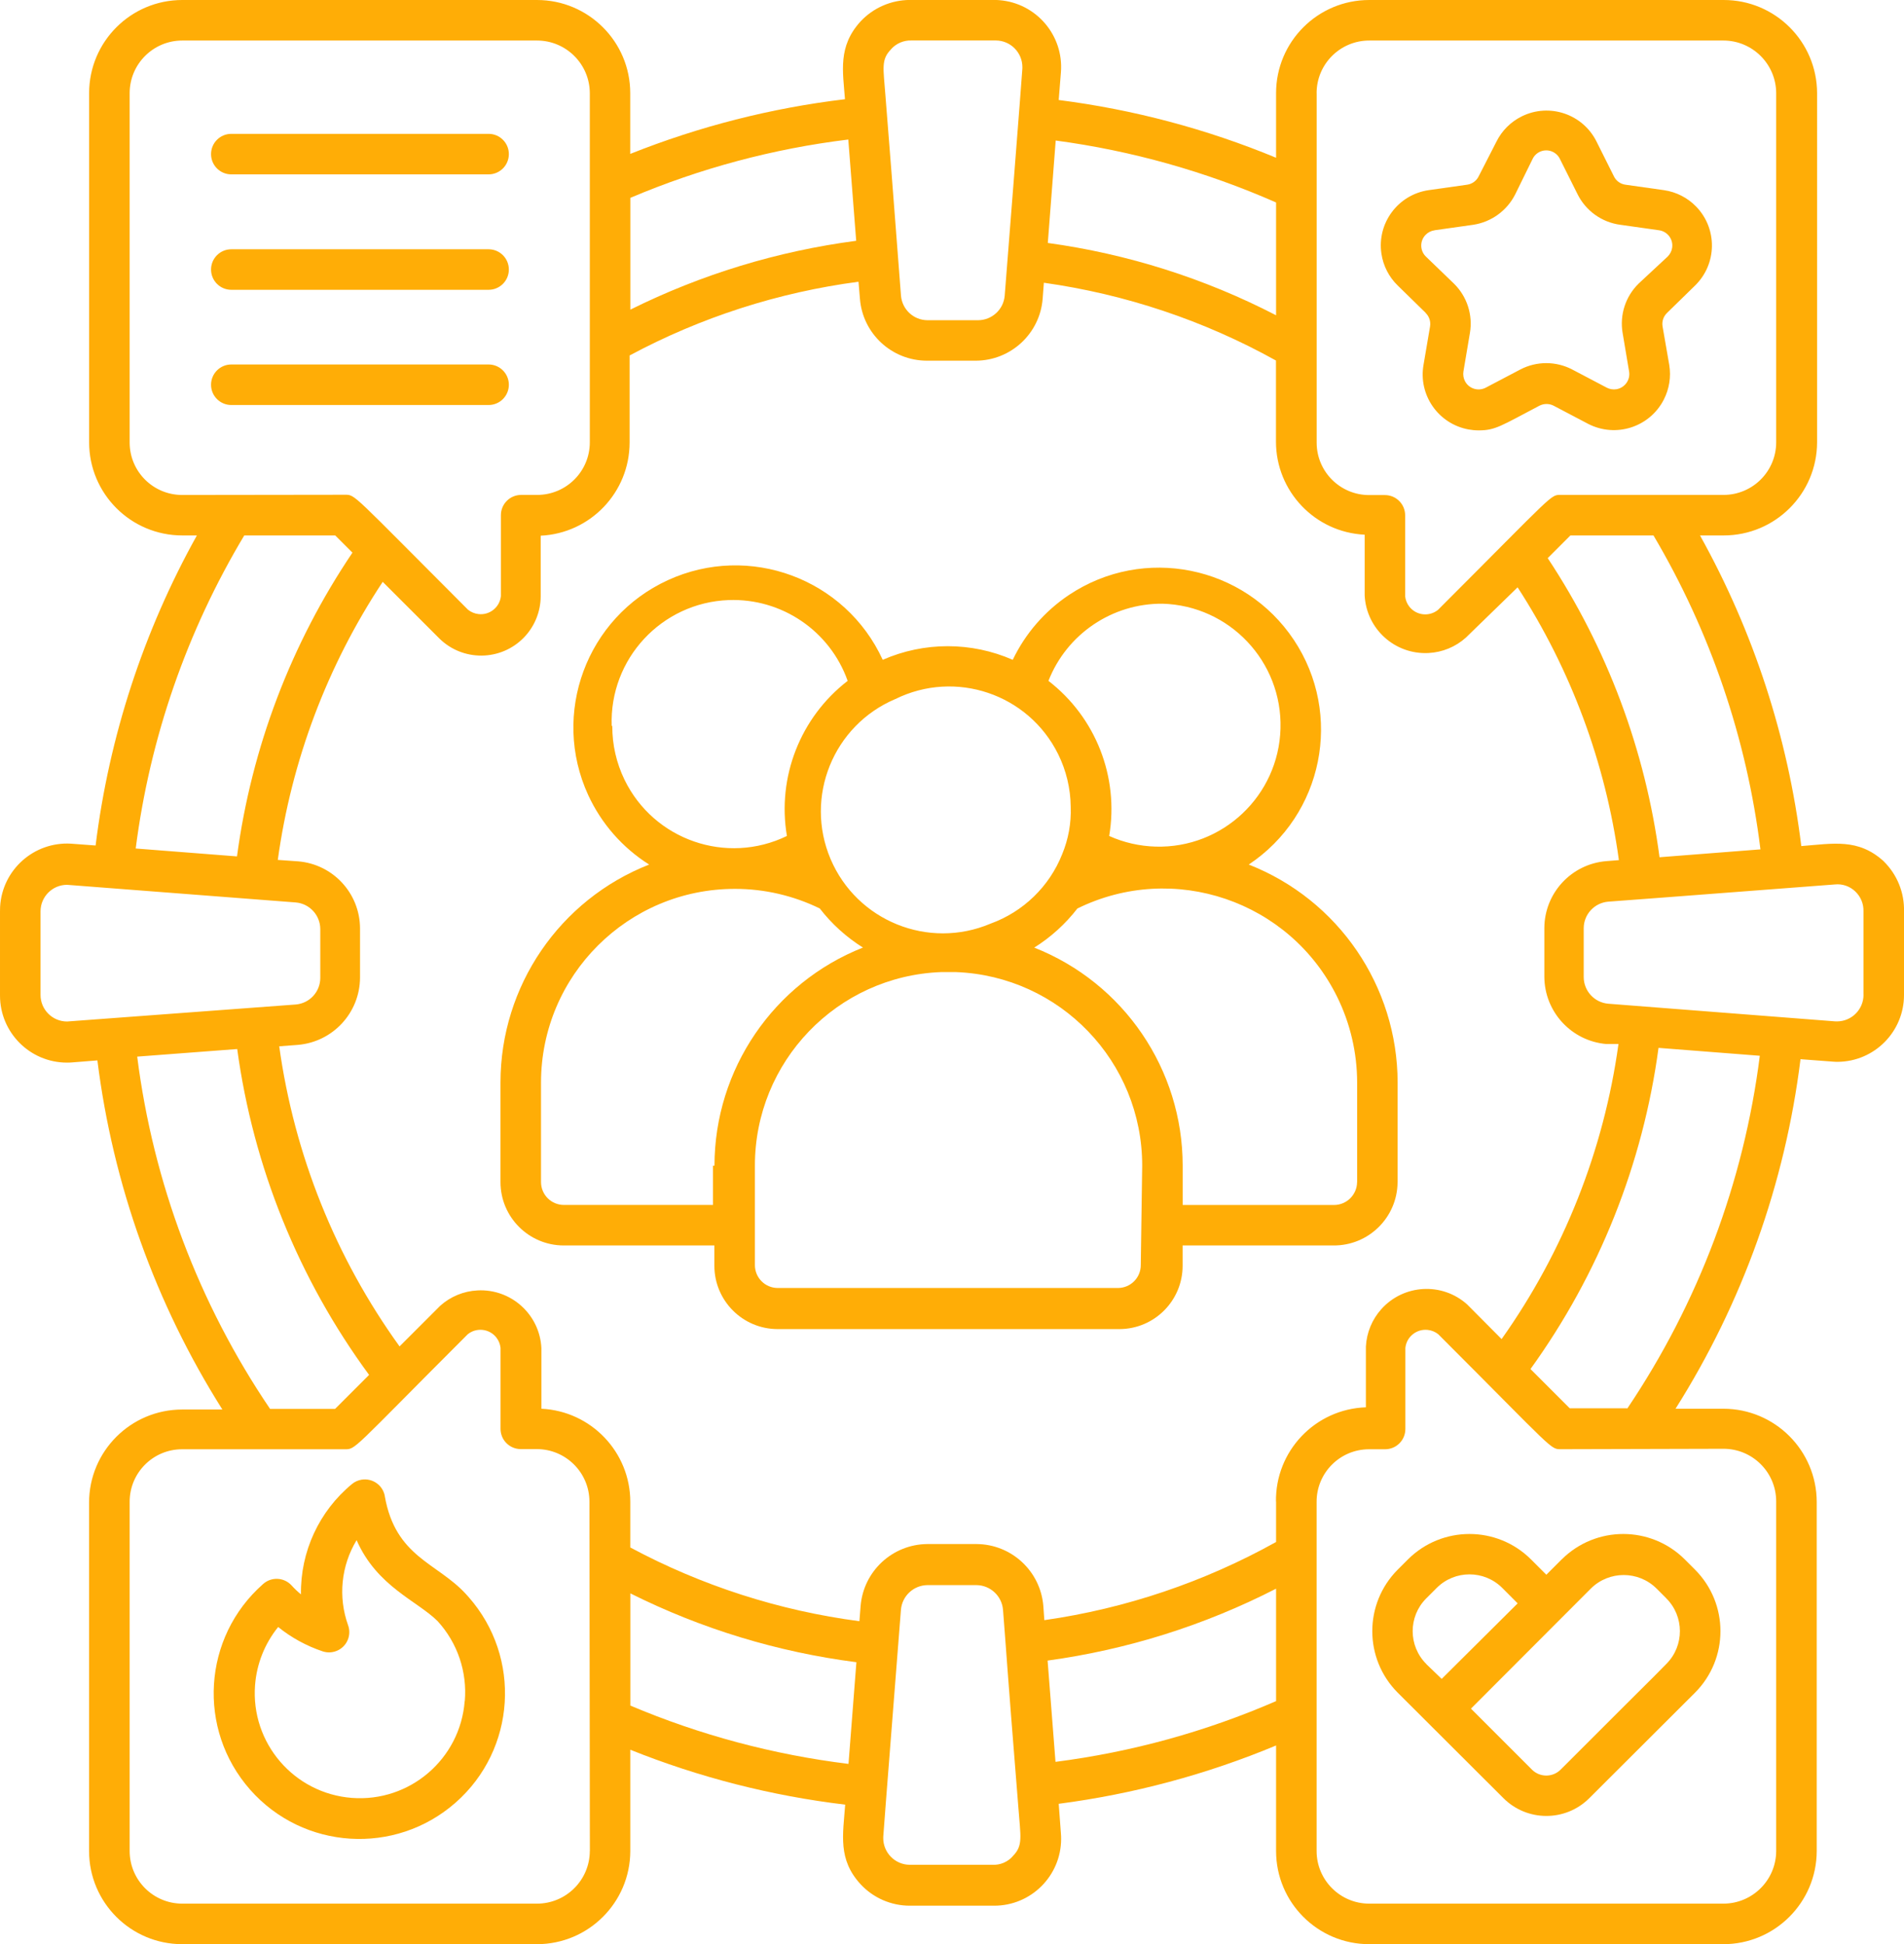
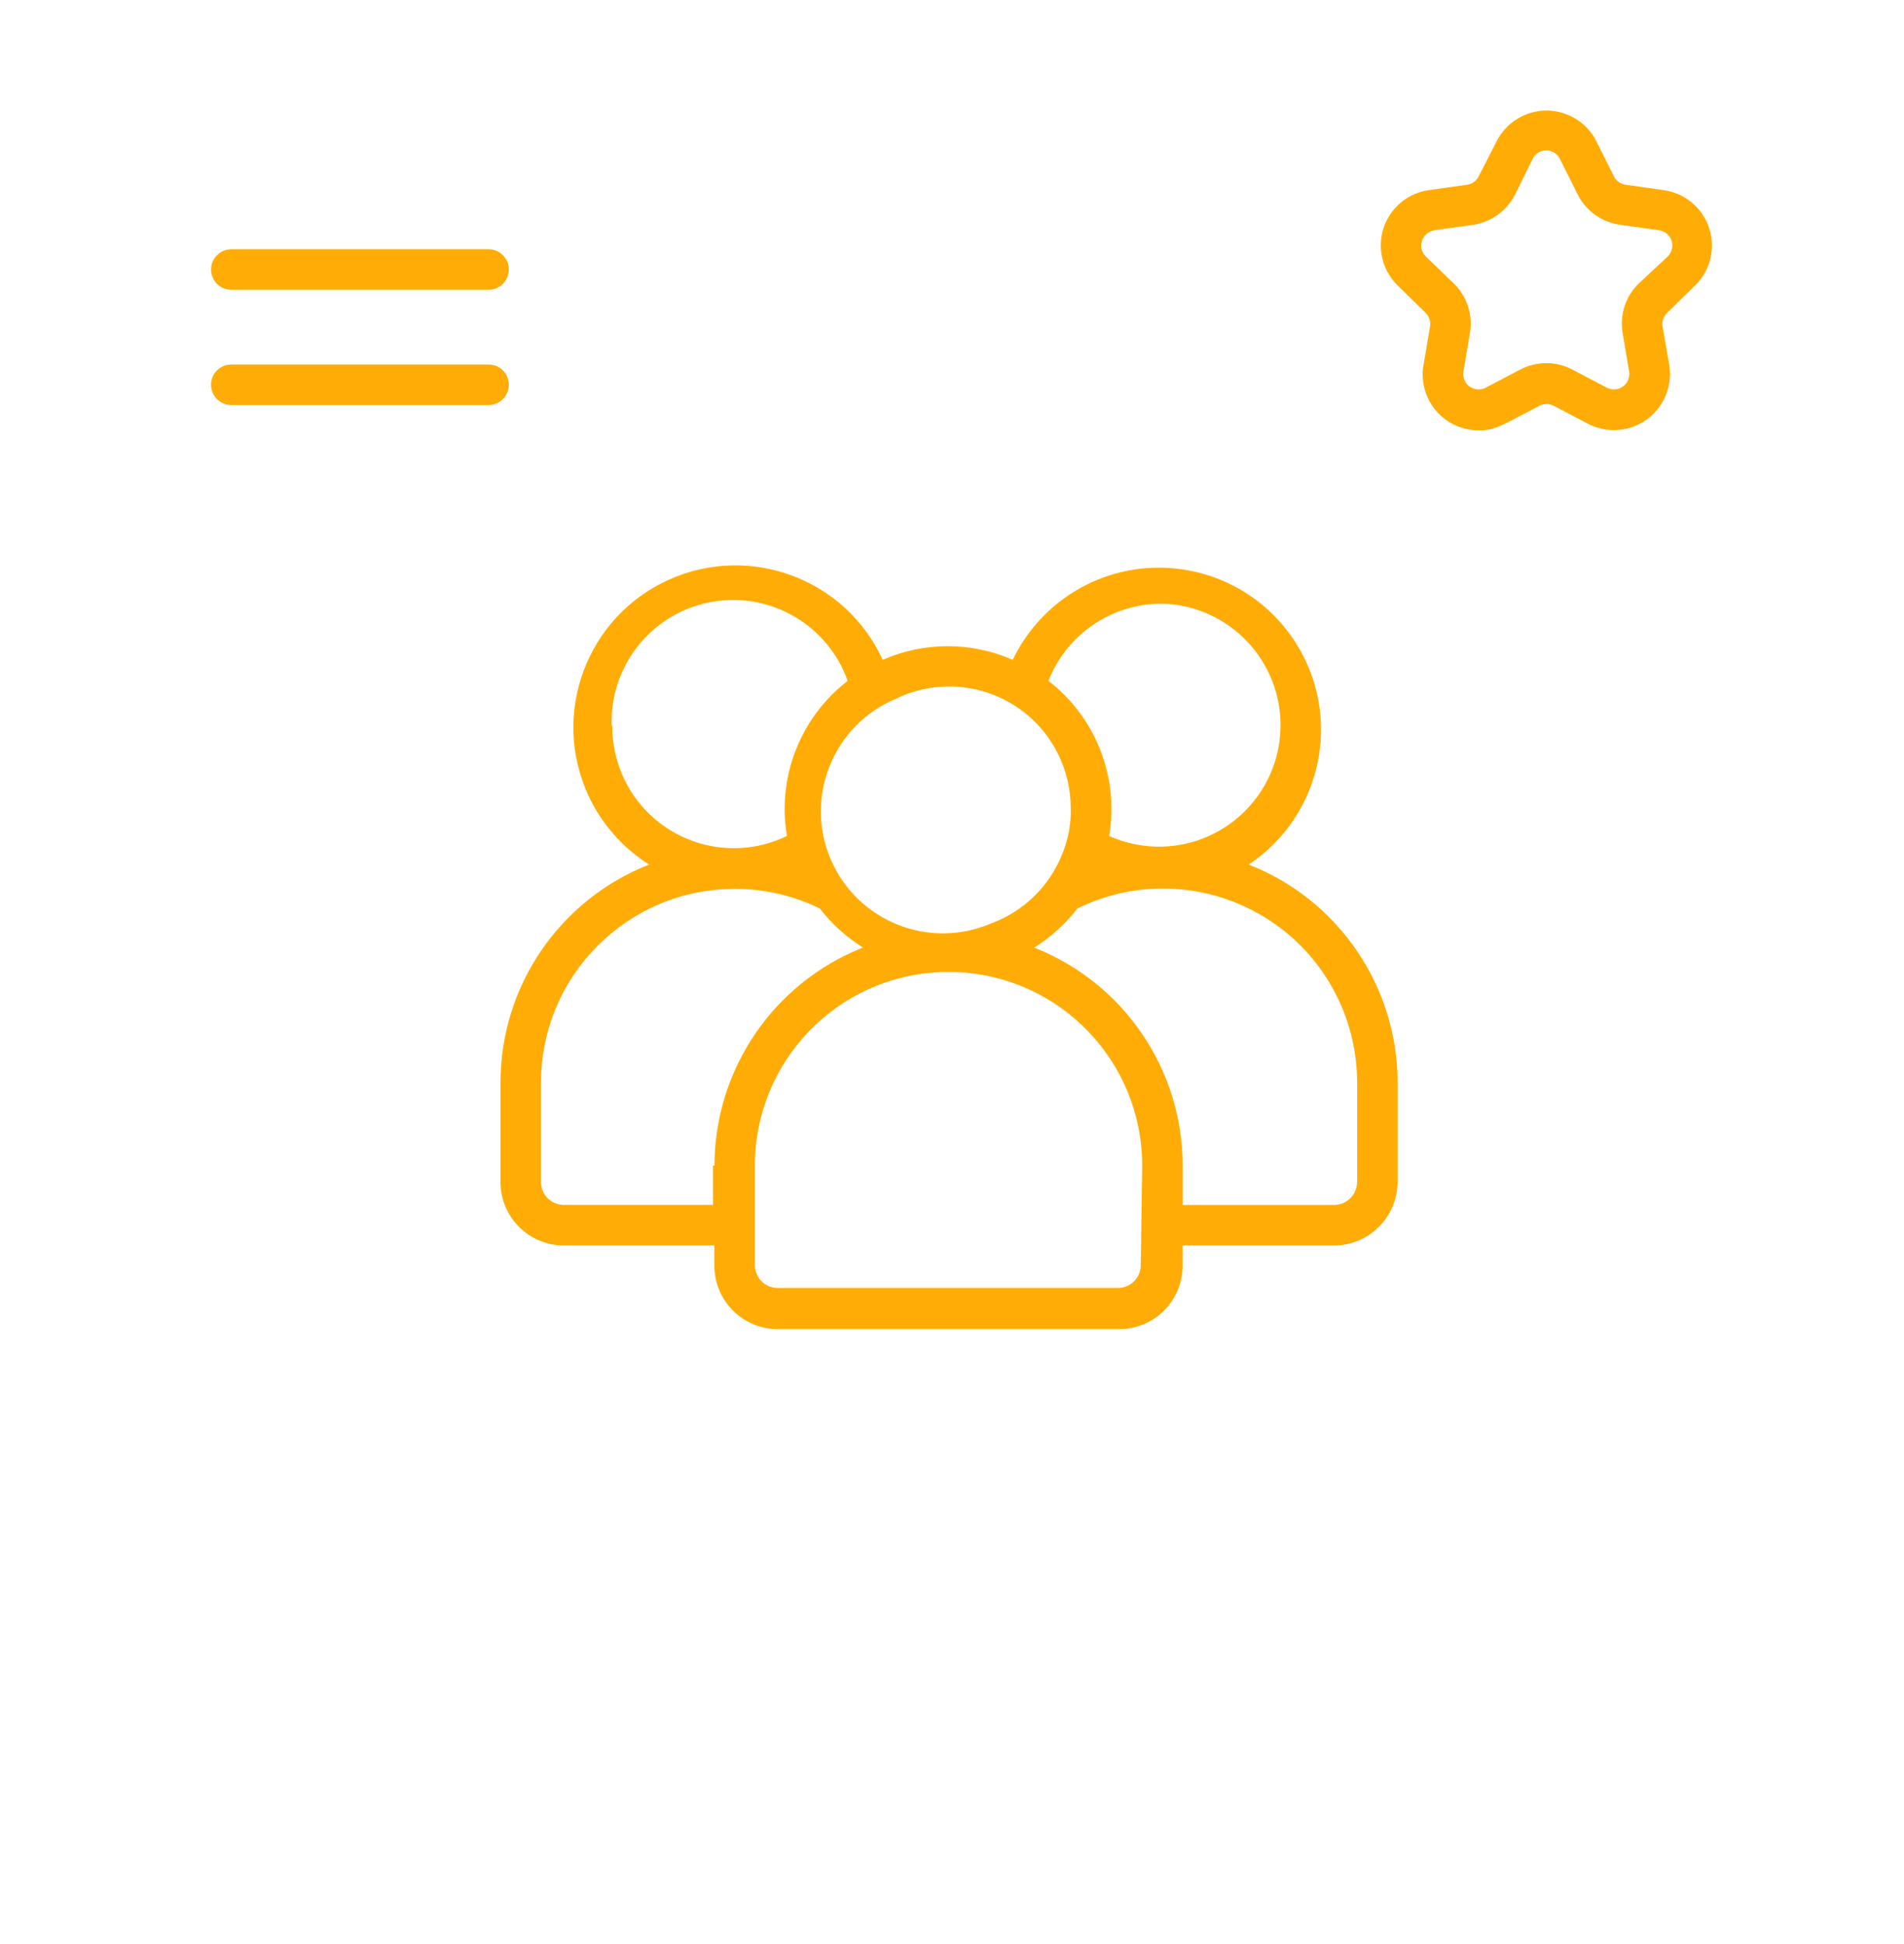
<svg xmlns="http://www.w3.org/2000/svg" id="Layer_1" version="1.1" viewBox="0 0 361.68 369.38">
  <defs>
    <style>
      .st0 {
        fill: #ffad06;
      }
    </style>
  </defs>
  <path class="st0" d="M265.49,224.59v-18.93c-.03-18.3-11.25-34.72-28.28-41.4,14.15-9.42,17.99-28.53,8.57-42.68-9.42-14.15-28.53-17.99-42.68-8.57-4.62,3.08-8.32,7.34-10.72,12.35-7.87-3.45-16.83-3.45-24.7,0-7.09-15.45-25.37-22.22-40.82-15.13-15.45,7.09-22.22,25.37-15.13,40.82,2.5,5.43,6.52,10.02,11.58,13.21-17.03,6.69-28.23,23.11-28.24,41.4v18.93c0,6.64,5.37,12.02,12,12.04h28.63v3.85c0,6.64,5.37,12.02,12,12.04h64.95c6.64-.02,12-5.41,12-12.04v-3.85h28.63c6.67.06,12.13-5.29,12.2-11.97,0-.03,0-.05,0-.08ZM220.82,114.7c12.74.36,22.78,10.98,22.42,23.73-.36,12.74-10.98,22.78-23.73,22.42-3.04-.09-6.04-.77-8.81-2.02,1.89-11.2-2.55-22.53-11.54-29.47,3.49-8.9,12.1-14.73,21.66-14.66ZM170.07,132.82c11.43-5.65,25.28-.97,30.93,10.46,1.54,3.11,2.36,6.54,2.39,10.01.12,3.08-.44,6.15-1.62,9-2.44,6.15-7.4,10.95-13.62,13.2-11.78,4.99-25.38-.51-30.38-12.29-4.99-11.78.51-25.38,12.29-30.38ZM116.2,137.94c-.47-12.74,9.47-23.45,22.21-23.93,10.08-.37,19.24,5.84,22.61,15.35-8.99,6.94-13.43,18.27-11.54,29.47-11.47,5.57-25.28.78-30.85-10.69-1.54-3.18-2.34-6.67-2.32-10.21h-.12ZM135.44,221.47v7.46h-28.36c-2.39-.02-4.31-1.96-4.31-4.35v-18.93c.03-20.34,16.54-36.8,36.88-36.77,5.57,0,11.06,1.28,16.07,3.72,2.27,2.94,5.05,5.45,8.2,7.43-17,6.73-28.18,23.15-28.2,41.44h-.27ZM216.7,240.36c0,2.39-1.92,4.33-4.31,4.35h-64.68c-2.39-.02-4.31-1.96-4.31-4.35v-18.89c-.01-19.77,15.6-36.02,35.36-36.78h2.85c19.76.77,35.37,17.01,35.36,36.78l-.27,18.89ZM257.79,224.59c-.02,2.39-1.96,4.33-4.35,4.35h-28.78v-7.46c0-18.29-11.19-34.73-28.2-41.44,3.15-1.97,5.92-4.49,8.2-7.43,18.27-8.99,40.36-1.47,49.35,16.8,2.49,5.06,3.78,10.62,3.79,16.25v18.93Z" />
-   <path class="st0" d="M357.83,163.64c-4.85-4.42-9.66-3.35-15.66-2.89-2.54-20.73-9.08-40.77-19.24-59.02h4.5c9.78,0,17.72-7.92,17.74-17.7V17.7C345.15,7.9,337.19-.02,327.4,0c-.01,0-.03,0-.04,0h-67.26c-9.78,0-17.7,7.92-17.7,17.7v12.27c-13.21-5.47-27.1-9.16-41.29-10.97l.42-5.27c.55-7.01-4.68-13.14-11.7-13.7-.33-.03-.67-.04-1-.04h-16.01c-3.54.02-6.93,1.49-9.35,4.08-4.35,4.77-3.35,9.5-2.96,14.78-13.99,1.67-27.7,5.17-40.79,10.39v-11.54C119.72,7.92,111.78,0,102,0H34.63C24.85,0,16.93,7.92,16.93,17.7v66.33c0,9.78,7.92,17.7,17.7,17.7h2.77c-10.14,18.21-16.68,38.22-19.24,58.91l-4.69-.35c-7.02-.4-13.04,4.96-13.45,11.98-.02.29-.02.58-.02.87v16.01c0,7.03,5.7,12.74,12.73,12.74.33,0,.67-.01,1-.04l4.77-.38c2.95,23.59,11.05,46.23,23.74,66.33h-7.62c-9.78,0-17.7,7.92-17.7,17.7v66.18c0,9.78,7.92,17.7,17.7,17.7h67.37c9.78,0,17.72-7.92,17.74-17.7v-19.24c13.09,5.25,26.82,8.76,40.82,10.43-.42,5.73-1.42,10.39,2.92,15.12,2.41,2.6,5.8,4.08,9.35,4.08h16.01c7.01.02,12.71-5.65,12.74-12.66,0-.35-.01-.69-.04-1.04l-.42-5.66c14.19-1.85,28.08-5.57,41.29-11.08v20.05c0,9.78,7.92,17.7,17.7,17.7h67.26c9.78,0,17.72-7.92,17.74-17.7v-66.33c-.02-9.78-7.96-17.7-17.74-17.7h-9.08c12.71-20.12,20.81-42.8,23.74-66.41,7.7.58,6.5.5,7.08.5,6.98-.06,12.6-5.75,12.58-12.74v-15.85c.09-3.56-1.31-7-3.85-9.5ZM334.48,161.37l-19.24,1.5c-2.68-20.31-9.94-39.74-21.24-56.83l4.31-4.31h15.78c10.8,18.27,17.72,38.57,20.32,59.64h.08ZM250.1,17.7c0-5.53,4.48-10,10-10h67.26c5.53,0,10.02,4.47,10.04,10v66.33c0,5.53-4.48,10-10,10-.01,0-.03,0-.04,0h-30.78c-2.12,0-.85-.73-23.43,21.85-1.66,1.33-4.08,1.07-5.41-.59-.46-.57-.74-1.26-.82-1.99v-15.39c0-2.13-1.72-3.85-3.85-3.85h-2.96c-5.5.02-9.98-4.42-10-9.93,0-.03,0-.05,0-.08V17.7ZM200.54,26.7c14.44,1.93,28.53,5.9,41.86,11.77v21.43c-13.57-7.02-28.23-11.66-43.36-13.74l1.5-19.47ZM169.3,9.31c.98-1.08,2.39-1.67,3.85-1.62h16.01c2.8.01,5.07,2.3,5.05,5.11,0,.11,0,.21-.01.32,0,.46-3.31,42.63-3.35,43.06-.22,2.62-2.41,4.64-5.04,4.66h-9.62c-2.63-.01-4.82-2.03-5.04-4.66-.73-9.16-1.15-15.39-2.96-38.09-.38-5.16-.88-6.77,1.12-8.77ZM119.74,37.59c13.22-5.61,27.15-9.34,41.4-11.08l1.5,19.24c-14.93,1.96-29.42,6.38-42.9,13.08v-21.24ZM34.63,94.04c-5.5.02-9.98-4.42-10-9.93,0-.03,0-.05,0-.08V17.7c0-5.53,4.48-10,10-10h67.37c5.53,0,10.02,4.47,10.04,10v66.33c0,5.53-4.48,10-10,10-.01,0-.03,0-.04,0h-3c-2.13,0-3.85,1.72-3.85,3.85v15.39c-.23,2.11-2.13,3.64-4.25,3.4-.73-.08-1.42-.37-1.99-.82-22.32-22.32-21.35-21.85-23.43-21.85l-30.86.04ZM46.17,101.73h17.51l3.27,3.27c-11.66,17.29-19.16,37.04-21.93,57.71l-19.24-1.5c2.69-21.04,9.72-41.29,20.62-59.48h-.23ZM12.74,194.08c-2.78,0-5.04-2.26-5.04-5.04,0-.01,0-.03,0-.04v-15.85c0-2.78,2.26-5.04,5.04-5.04h0l43.44,3.35c2.62.22,4.64,2.41,4.66,5.04v9.31c-.01,2.63-2.03,4.82-4.66,5.04l-43.44,3.23ZM25.82,200.77l19.24-1.46c3.05,22.4,11.66,43.69,25.05,61.91l-6.46,6.46h-12.35c-13.56-20.02-22.2-42.96-25.24-66.95l-.23.04ZM112.04,351.68c-.02,5.53-4.51,10-10.04,10H34.63c-5.53,0-10-4.48-10-10v-66.33c-.02-5.5,4.42-9.98,9.93-10,.03,0,.05,0,.08,0h30.78c2.23,0,1.12.46,23.43-21.85,1.66-1.33,4.08-1.07,5.41.59.46.57.74,1.26.82,1.99v15.39c0,2.13,1.72,3.85,3.85,3.85h3c5.52-.02,10.02,4.44,10.04,9.97,0,.01,0,.03,0,.04l.08,66.37ZM161.18,335.13c-14.26-1.75-28.21-5.48-41.44-11.08v-21.32c13.48,6.74,27.99,11.16,42.94,13.08l-1.5,19.32ZM192.38,352.68c-.97,1.09-2.39,1.69-3.85,1.62h-15.7c-2.8-.01-5.07-2.3-5.05-5.11,0-.11,0-.21.01-.32,0-.54,3.31-42.32,3.35-43.02.22-2.63,2.4-4.66,5.04-4.69h9.31c2.64.03,4.82,2.06,5.04,4.69.85,10.77.5,7.46,2.92,37.59.42,5.62.92,7.23-1.08,9.23ZM242.4,323.2c-13.35,5.8-27.46,9.69-41.9,11.54l-1.5-19.24c15.13-2.07,29.81-6.69,43.4-13.66v21.35ZM242.4,285.27v7.7c-13.64,7.6-28.56,12.64-44.02,14.85l-.19-2.69c-.54-6.62-6.05-11.74-12.7-11.77h-9.31c-6.65.04-12.16,5.15-12.7,11.77l-.23,2.89c-15.23-2-29.98-6.75-43.52-14.01v-8.66c0-9.46-7.44-17.25-16.89-17.7v-11.54c-.32-6.37-5.75-11.27-12.12-10.94-2.64.13-5.16,1.17-7.12,2.94l-7.7,7.7c-12.16-16.86-20-36.43-22.86-57.02l3.58-.27c6.62-.58,11.72-6.09,11.77-12.74v-9.43c-.04-6.65-5.15-12.16-11.77-12.7l-3.85-.27c2.6-18.88,9.41-36.93,19.93-52.83l10.77,10.77c4.46,4.38,11.62,4.31,16-.14,2.06-2.1,3.22-4.92,3.24-7.86v-11.54c9.45-.45,16.88-8.24,16.89-17.7v-16.54c13.53-7.26,28.26-12,43.48-14.01l.27,3.23c.52,6.63,6.04,11.75,12.7,11.77h9.31c6.65-.02,12.18-5.14,12.7-11.77l.23-3.04c15.48,2.18,30.43,7.18,44.09,14.78v15.39c-.01,9.45,7.41,17.25,16.85,17.7v11.54c.32,6.37,5.75,11.27,12.12,10.94,2.64-.13,5.16-1.17,7.12-2.94l9.81-9.54c10.14,15.65,16.71,33.35,19.24,51.83l-2.39.19c-6.62.54-11.74,6.05-11.77,12.7v9.31c.05,6.65,5.15,12.16,11.77,12.74h2.31c-2.79,20.2-10.41,39.43-22.2,56.06l-6.54-6.58c-4.74-4.26-12.04-3.86-16.3.88-1.77,1.97-2.8,4.48-2.94,7.12v11.54c-9.64.33-17.24,8.32-17.08,17.97v-.08ZM327.36,275.26c5.52-.02,10.02,4.44,10.04,9.97,0,.01,0,.03,0,.04v66.41c-.02,5.53-4.51,10-10.04,10h-67.26c-5.52,0-10-4.48-10-10v-66.33c-.02-5.5,4.42-9.98,9.93-10,.03,0,.05,0,.08,0h3c2.13,0,3.85-1.72,3.85-3.85v-15.39c.21-2.11,2.1-3.65,4.22-3.44.74.07,1.44.36,2.02.82,22.43,22.43,21.24,21.85,23.43,21.85l30.74-.08ZM309.08,267.57h-10.89l-7.46-7.46c13.01-18.03,21.36-38.99,24.32-61.02l19.24,1.5c-3.04,24.02-11.68,46.99-25.2,67.06v-.08ZM353.99,189c0,2.78-2.24,5.05-5.03,5.06-.13,0-.27,0-.4-.01l-43.06-3.35c-2.62-.22-4.64-2.41-4.66-5.04v-9.31c.01-2.63,2.03-4.82,4.66-5.04l10.27-.77h0l32.78-2.5c1.41-.15,2.82.33,3.85,1.31,1.05.98,1.63,2.37,1.58,3.81v15.85Z" />
-   <path class="st0" d="M73.11,284.3c-.35-2.1-2.33-3.51-4.43-3.17-.66.11-1.29.39-1.81.82-6.25,5.15-9.82,12.87-9.7,20.97-.65-.53-1.25-1.11-1.81-1.73-1.43-1.53-3.83-1.64-5.39-.23-11.47,10.1-12.57,27.58-2.47,39.05s27.58,12.57,39.05,2.47c11.47-10.1,12.57-27.58,2.47-39.05-.19-.21-.38-.42-.57-.63-5.43-5.89-13.31-6.96-15.35-18.51ZM88.27,323.2h0c-.84,11-10.44,19.23-21.43,18.39-11-.84-19.23-10.44-18.39-21.43.31-4.04,1.84-7.89,4.39-11.04,2.51,2.03,5.37,3.59,8.43,4.62,2.01.68,4.2-.4,4.88-2.41.28-.83.27-1.73-.03-2.55-1.92-5.36-1.33-11.29,1.62-16.16,3.85,8.81,11.54,11.54,15.39,15.39,3.77,4.12,5.64,9.63,5.16,15.2Z" />
-   <path class="st0" d="M296.66,296.27l-2.92,2.92-2.92-2.92c-6.46-6.43-16.9-6.43-23.36,0l-1.96,1.96c-6.43,6.46-6.43,16.9,0,23.36l20.05,20.01c4.49,4.53,11.8,4.56,16.32.07.02-.02.04-.04.07-.07l20.05-20.01c6.43-6.46,6.43-16.9,0-23.36l-1.96-1.96c-6.46-6.43-16.9-6.43-23.36,0ZM270.95,316.16c-3.45-3.43-3.47-9.01-.04-12.46.01-.01.03-.03.04-.04l1.96-1.96c3.44-3.44,9.02-3.44,12.46,0h0s2.92,2.93,2.92,2.93l-14.43,14.35-2.92-2.81ZM316.51,303.66c3.45,3.43,3.47,9.01.04,12.46-.01.01-.03.03-.04.04-7.04,7.12,5.62-5.62-20.01,20.01-1.47,1.53-3.91,1.57-5.44.1-.03-.03-.07-.07-.1-.1l-11.54-11.54,22.78-22.82c3.45-3.42,9.02-3.42,12.47,0l1.85,1.85Z" />
-   <path class="st0" d="M43.94,33.13h48.87c2.13,0,3.85-1.72,3.85-3.85s-1.72-3.85-3.85-3.85h-48.87c-2.13,0-3.85,1.72-3.85,3.85s1.72,3.85,3.85,3.85Z" />
  <path class="st0" d="M43.94,55.06h48.87c2.13,0,3.85-1.72,3.85-3.85s-1.72-3.85-3.85-3.85h-48.87c-2.13,0-3.85,1.72-3.85,3.85s1.72,3.85,3.85,3.85Z" />
  <path class="st0" d="M92.81,76.95c2.13,0,3.85-1.72,3.85-3.85s-1.72-3.85-3.85-3.85h-48.87c-2.13,0-3.85,1.72-3.85,3.85s1.72,3.85,3.85,3.85h48.87Z" />
  <path class="st0" d="M270.8,59.45c.69.66,1.01,1.63.85,2.58l-1.23,7.23c-1.04,5.77,2.79,11.29,8.57,12.34.63.11,1.26.17,1.9.17,3.19,0,4.27-.88,11.54-4.69.85-.43,1.85-.43,2.69,0l6.58,3.46c5.24,2.69,11.66.63,14.35-4.61,1.04-2.03,1.41-4.34,1.04-6.59l-1.27-7.31c-.16-.95.15-1.91.85-2.58l5.31-5.19c4.2-4.09,4.3-10.81.21-15.02-1.63-1.68-3.78-2.77-6.09-3.11l-7.35-1.04c-.96-.14-1.78-.74-2.19-1.62l-3.27-6.54c-2.6-5.26-8.96-7.42-14.22-4.82-2.09,1.03-3.79,2.73-4.82,4.82l-3.35,6.54c-.41.87-1.24,1.48-2.19,1.62l-7.35,1.04c-5.8.86-9.81,6.25-8.95,12.06.34,2.31,1.43,4.44,3.11,6.07l5.31,5.19ZM272.49,43.75l7.35-1.04c3.45-.52,6.44-2.69,8-5.81l3.27-6.66c.67-1.45,2.39-2.07,3.83-1.4.62.29,1.11.78,1.4,1.4h0l3.31,6.62c1.57,3.19,4.63,5.39,8.16,5.85l7.35,1.04c1.6.23,2.71,1.71,2.48,3.31-.09.65-.4,1.24-.87,1.7l-5.5,5.12c-2.49,2.44-3.63,5.95-3.04,9.39l1.23,7.31c.27,1.59-.81,3.1-2.4,3.37-.63.1-1.27,0-1.83-.29l-6.58-3.46c-3.08-1.61-6.77-1.61-9.85,0l-6.58,3.46c-1.43.74-3.2.19-3.94-1.25-.29-.56-.39-1.21-.29-1.83l1.23-7.31c.59-3.44-.55-6.95-3.04-9.39l-5.31-5.12c-1.16-1.12-1.2-2.97-.08-4.13.45-.47,1.05-.78,1.7-.87Z" />
</svg>